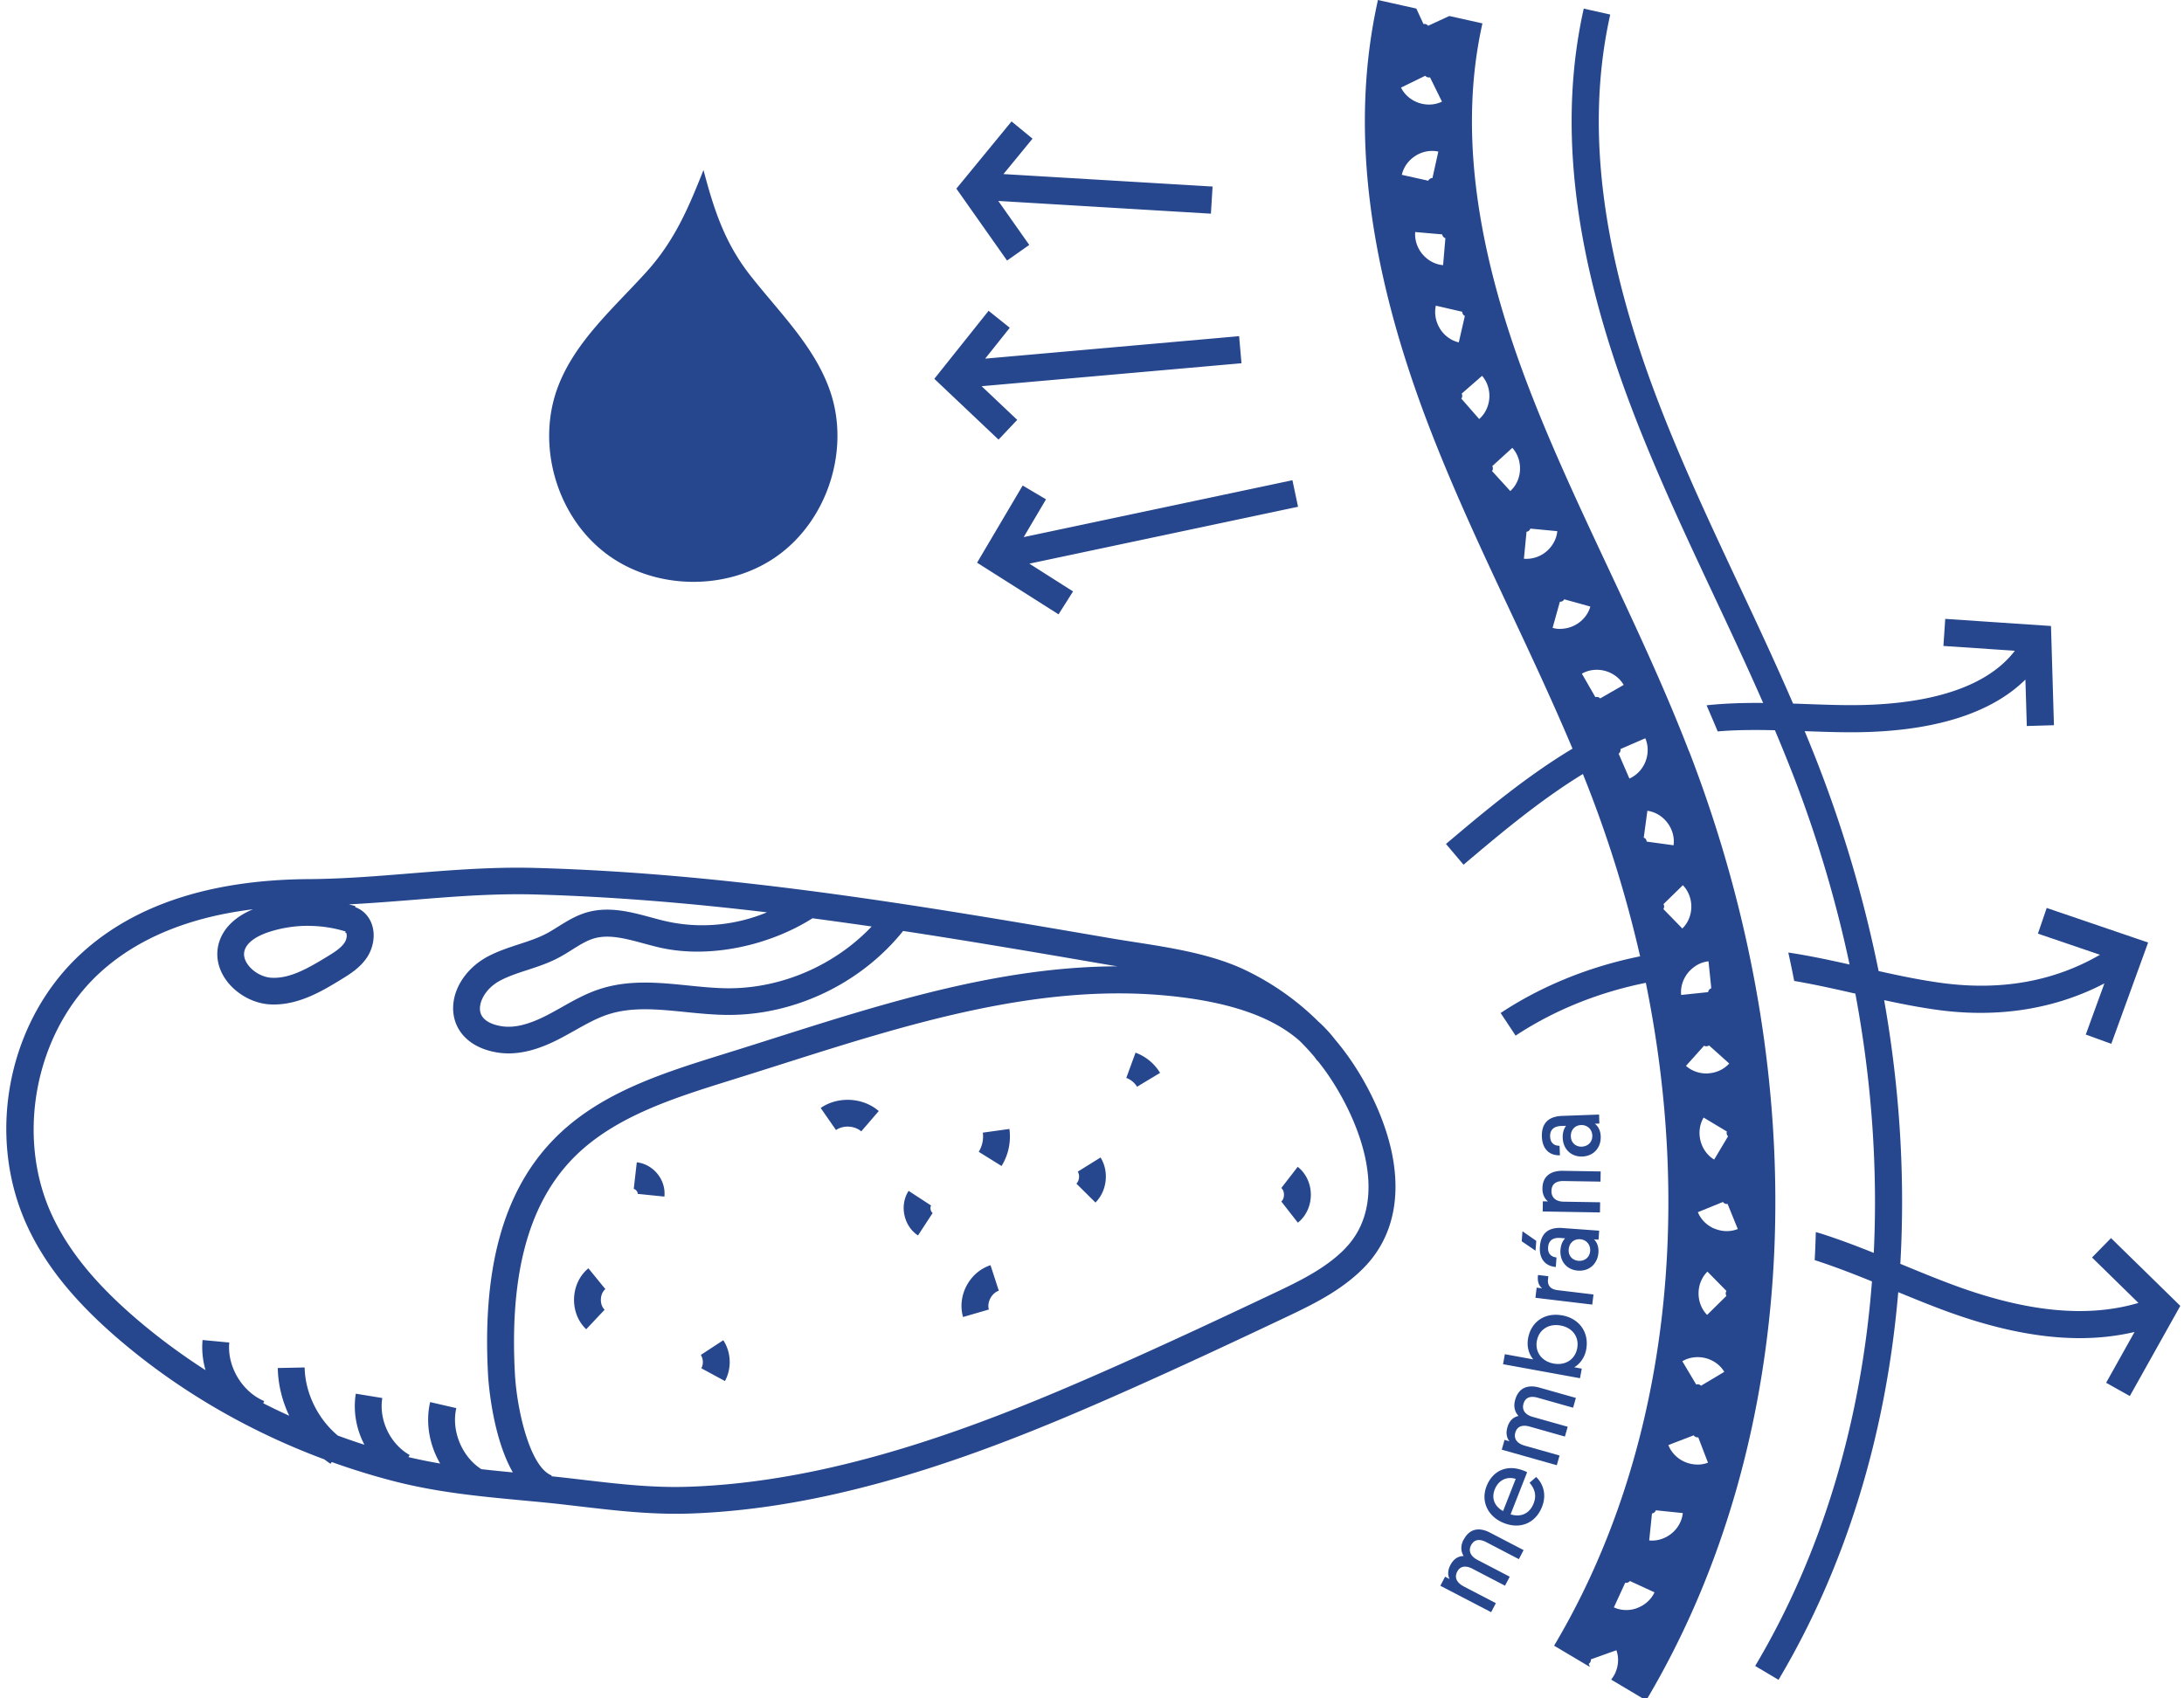
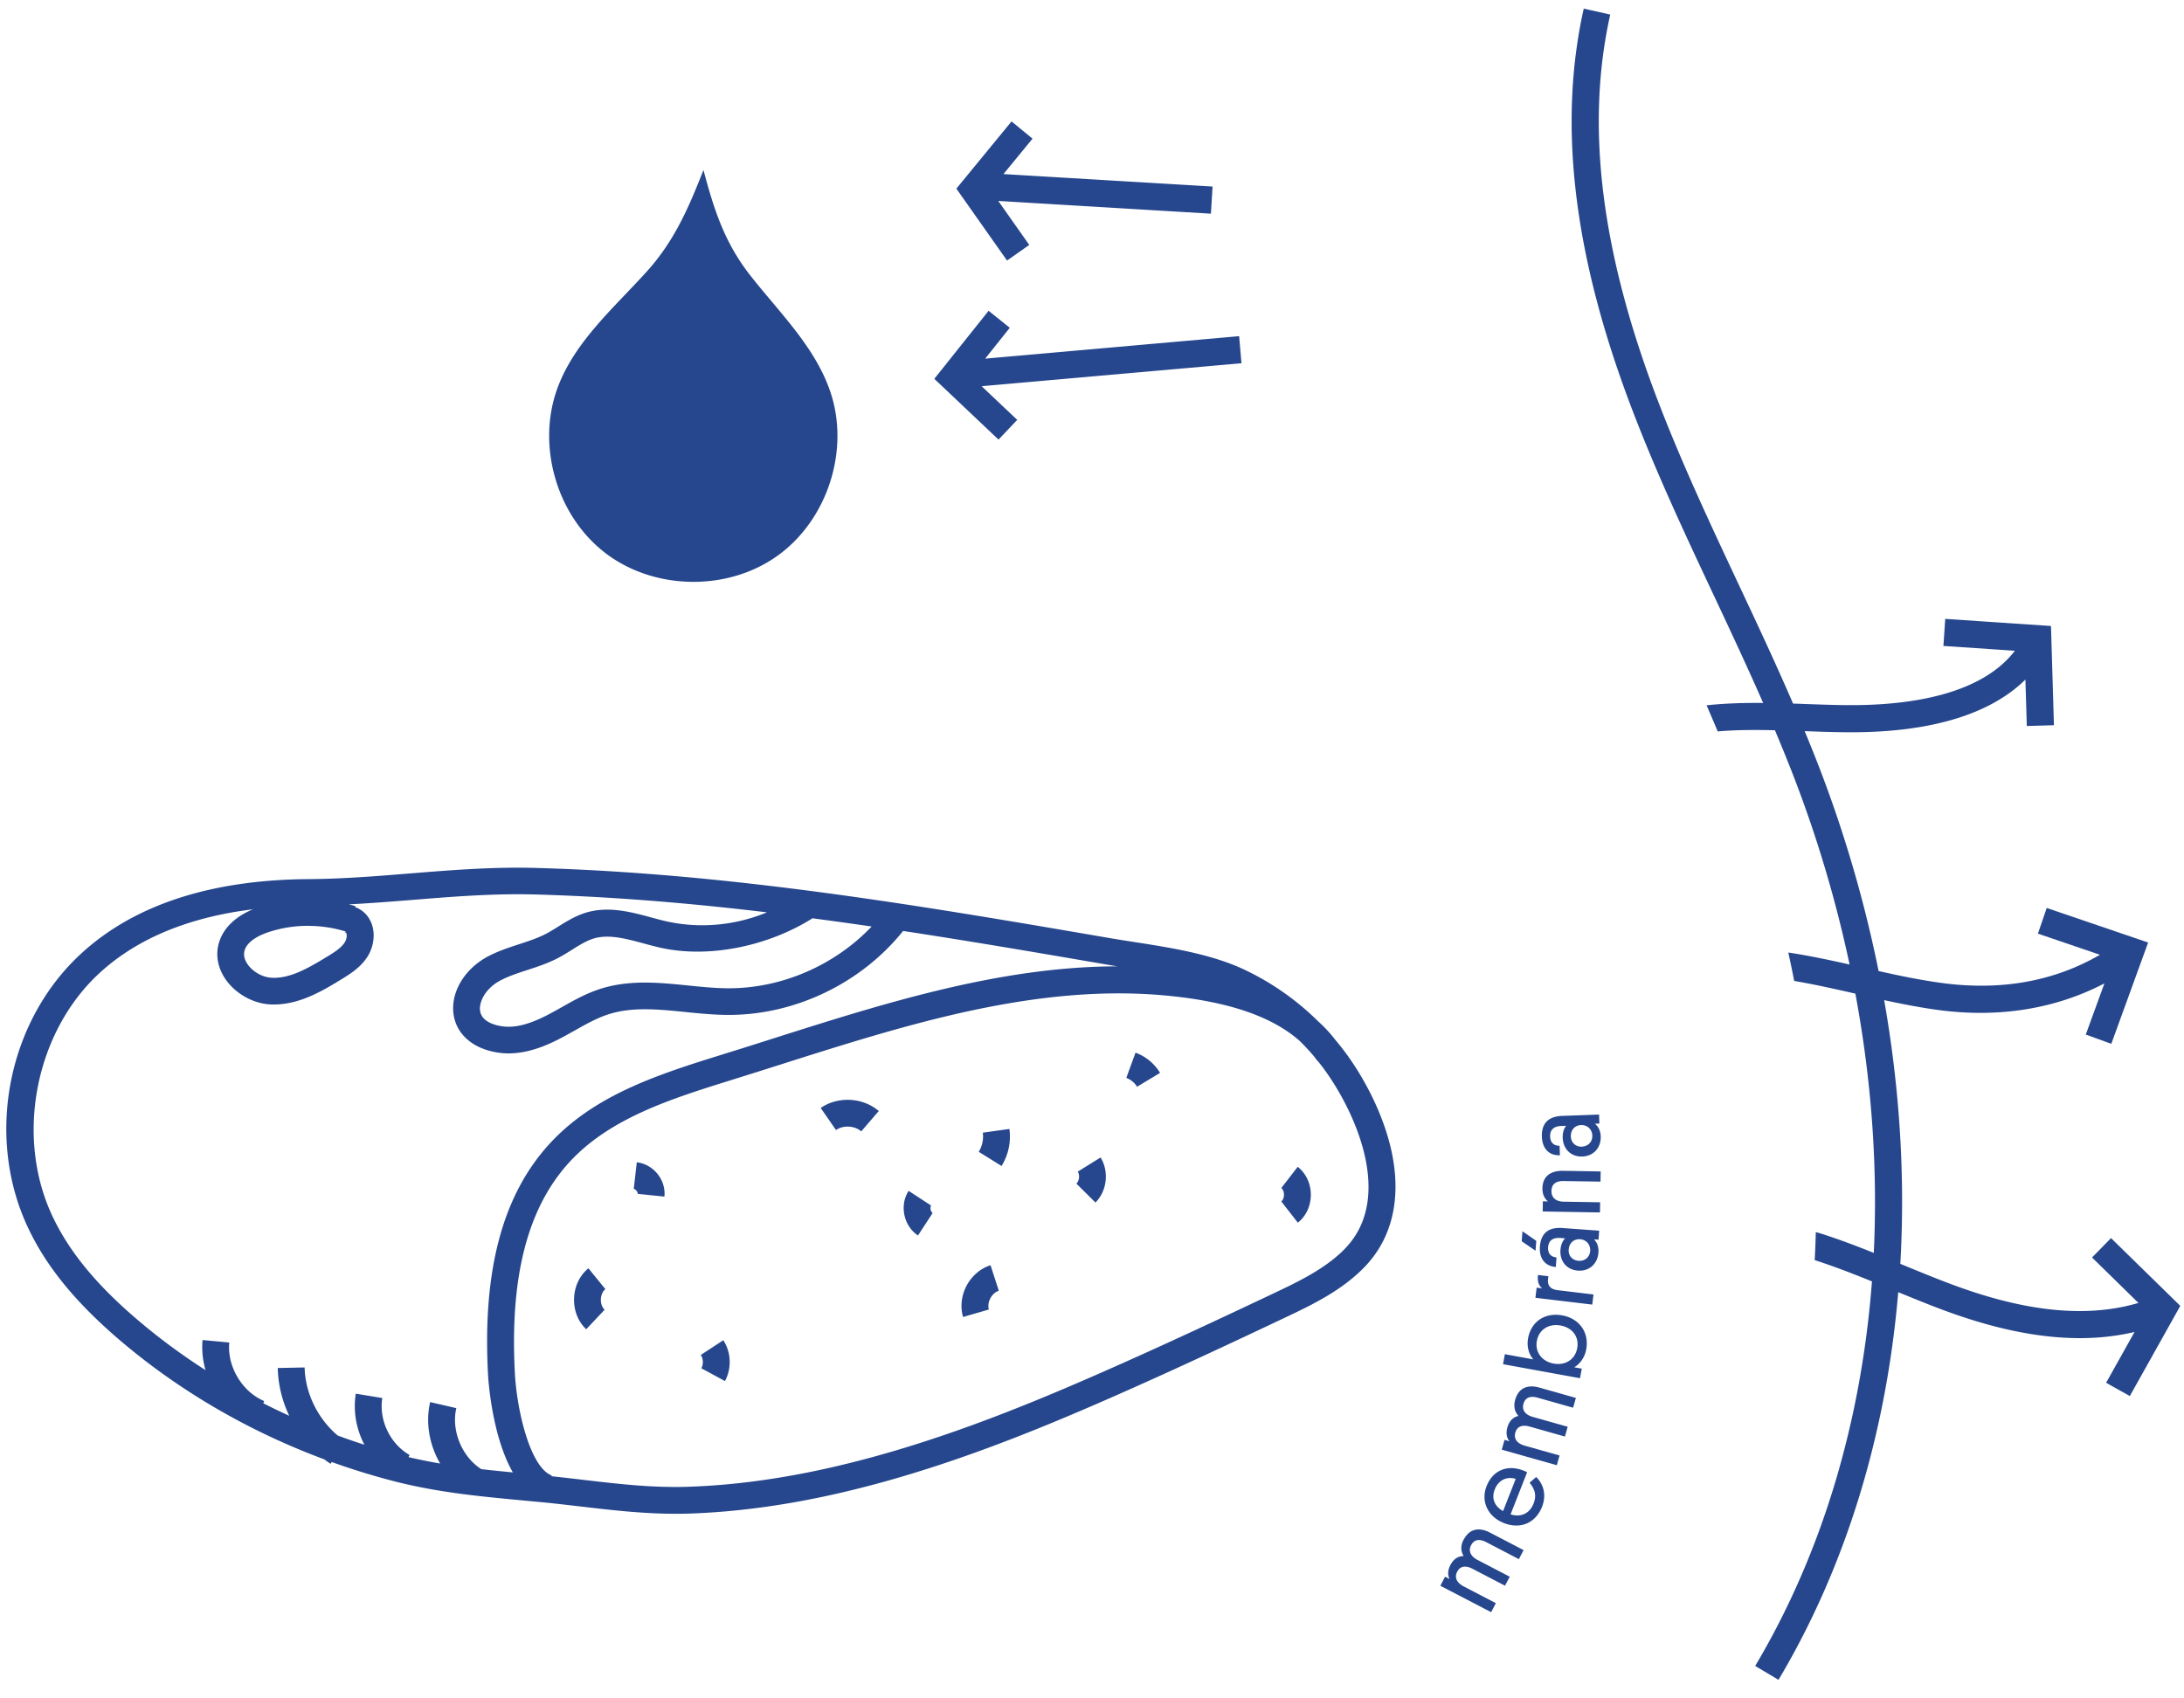
<svg xmlns="http://www.w3.org/2000/svg" width="162" height="126" xml:space="preserve" style="fill-rule:evenodd;clip-rule:evenodd;stroke-linejoin:round;stroke-miterlimit:2">
  <path d="M250.49 197.1c-.7-.97-1.44-1.91-2.21-2.82-.93-1.21-1.97-2.34-3.14-3.39a50.068 50.068 0 0 0-13.84-9.7c-6.17-2.91-13.74-4.09-20.41-5.13-1.53-.24-3.04-.47-4.49-.72-34.78-5.97-70.75-12.14-107.55-13.15-8.02-.22-15.85.42-23.42 1.03-6.15.5-12.51 1.02-18.84 1.06-18.25.11-32.52 4.74-42.43 13.76C.29 190.63-3.98 212.18 3.98 229.26c3.48 7.46 9.09 14.31 17.67 21.56 11.01 9.3 23.88 16.74 37.76 21.89.38.29.77.57 1.17.83l.22-.33c3.82 1.37 7.7 2.57 11.65 3.59 8.21 2.11 16.07 2.84 24.41 3.62l2.98.28c.54.05 1.08.11 1.61.16 1.94.2 3.85.43 5.76.65 5.74.67 11.66 1.37 17.83 1.37.88 0 1.76-.01 2.65-.04 8.62-.29 17.78-1.52 27.24-3.66 19-4.29 36.73-11.53 51.56-18.04 11.34-4.98 22.7-10.31 32.31-14.86 4.99-2.36 10.65-5.04 14.97-9.51 4.96-5.13 6.78-12.22 5.27-20.51-1.14-6.23-4.26-13.21-8.55-19.17v.01zm-88.8-23.97c-6.86 7.22-16.72 11.55-26.69 11.55h-.22c-2.4-.02-4.82-.26-7.38-.52-5.43-.55-11.05-1.12-16.53.67-2.59.84-4.89 2.14-7.12 3.4-.87.49-1.75.98-2.63 1.44-3.46 1.79-6.16 2.46-8.52 2.11-1.38-.21-3.74-.85-4.07-2.83-.28-1.69.99-4.3 3.9-5.79 1.5-.77 3.16-1.32 4.92-1.89 1.88-.62 3.83-1.25 5.7-2.23.95-.49 1.83-1.04 2.68-1.58 1.39-.87 2.7-1.69 4.06-2.09 2.78-.82 5.92.02 9.25.92 1 .27 2.04.55 3.08.79 9.31 2.11 20.45-.38 28.51-5.48 0 0 6.79.91 11.07 1.54l-.01-.01zm-105.3-.11c2.37 0 4.75.35 7.01 1.05-.07.12-.15.2-.2.22.07-.03.23-.03.23-.05.28.3.24 1.2-.23 1.91-.69 1.05-2.01 1.86-3.29 2.64-3.7 2.26-7.02 4.12-10.39 3.92-1.69-.1-3.47-1.12-4.45-2.54-.43-.62-.87-1.58-.53-2.62.6-1.88 3.16-2.95 4.63-3.42a23.57 23.57 0 0 1 7.22-1.12v.01zm32.42 101.56c-3.67-2.3-5.71-7.21-4.73-11.44l-4.89-1.13c-.9 3.88-.13 8.05 1.87 11.48-1.97-.34-3.94-.73-5.92-1.2l.22-.39c-3.63-2.05-5.78-6.53-5.11-10.65l-4.95-.81c-.53 3.28.09 6.64 1.61 9.54-1.67-.53-3.33-1.11-4.97-1.71-3.71-3.1-6.1-7.91-6.2-12.73l-5.02.1c.06 3.1.82 6.15 2.14 8.92-1.64-.74-3.26-1.52-4.85-2.33l.17-.41c-4.14-1.76-6.94-6.46-6.52-10.94l-4.99-.47c-.18 1.9.03 3.81.55 5.63-4.31-2.77-8.44-5.8-12.31-9.07-8-6.76-13.2-13.07-16.36-19.85-6.95-14.9-3.08-34.42 9-45.41 7.01-6.38 16.59-10.32 28.53-11.79-3.3 1.38-5.46 3.47-6.3 6.09-.74 2.32-.32 4.8 1.18 6.98 1.84 2.67 5.09 4.52 8.29 4.7.26.02.51.02.77.02 4.89 0 9.28-2.68 12.53-4.67 1.59-.97 3.56-2.18 4.87-4.17 1.47-2.24 1.86-5.73-.26-8.05a4.89 4.89 0 0 0-1.98-1.3l.06-.18c-.4-.13-.82-.23-1.23-.34 4-.21 7.97-.52 11.84-.83 6.42-.52 13.03-1.06 19.71-1.06 1.05 0 2.11.01 3.17.04 14.58.4 29.05 1.63 43.39 3.34-5.93 2.46-12.57 3.09-18.87 1.66-.94-.21-1.88-.47-2.88-.74-3.67-.99-7.83-2.11-11.98-.89-2.01.6-3.68 1.64-5.3 2.65-.8.5-1.56.98-2.33 1.37-1.51.78-3.19 1.33-4.96 1.91-1.87.61-3.8 1.24-5.66 2.2-4.55 2.34-7.24 6.89-6.55 11.07.61 3.68 3.7 6.29 8.27 6.98.67.1 1.33.15 1.98.15 3.77 0 7.21-1.53 9.59-2.76.94-.49 1.86-1.01 2.78-1.52 2.11-1.19 4.1-2.31 6.22-3 4.47-1.46 9.33-.97 14.47-.45 2.56.26 5.21.52 7.85.54h.25c12.47 0 24.77-5.97 32.56-15.69 12.8 1.95 25.47 4.12 37.98 6.27.68.12 1.37.23 2.07.34-21.99.04-43.54 6.88-64.47 13.53-2.8.89-5.59 1.78-8.38 2.64l-.76.24c-11.72 3.65-23.84 7.42-32.35 16.59-8.91 9.6-12.72 23.79-11.64 43.4.03.6.68 11.29 4.63 18.17-1.97-.19-3.91-.38-5.84-.6l.01.03zm161.36-41.29c-3.68 3.81-8.9 6.28-13.51 8.46-9.59 4.54-20.91 9.85-32.18 14.8-14.61 6.42-32.06 13.54-50.65 17.74-9.15 2.07-18 3.26-26.3 3.54-6.76.23-13.06-.51-19.73-1.29-1.93-.23-3.87-.45-5.83-.66-1.96-.21-.08 0-.13-.01l.06-.15c-4.06-1.55-6.5-12.24-6.87-18.98-.99-18.17 2.38-31.16 10.31-39.71 7.6-8.18 19.07-11.75 30.16-15.21l.76-.24c2.79-.87 5.6-1.76 8.4-2.65 23.54-7.48 47.88-15.21 72.24-12.87 11.45 1.1 19.61 3.89 24.78 8.48.93.92 1.82 1.88 2.66 2.87.2.27.41.54.6.82l.04-.03c.49.61.97 1.22 1.42 1.85 5.7 7.9 12.9 23.79 3.75 33.25l.02-.01z" style="fill:#26478d;fill-rule:nonzero" transform="matrix(.397 0 0 .397 .468 0)" />
-   <path d="m210.98 196.72-1.72 4.71c.82.3 1.56.9 2.01 1.65l4.3-2.59a8.986 8.986 0 0 0-4.59-3.78v.01zM182.45 211.66c.17 1.23-.11 2.53-.76 3.58l4.26 2.65c1.28-2.06 1.8-4.52 1.47-6.92l-4.97.69zM172.79 225.28l-4.2-2.74c-1.75 2.68-.93 6.58 1.75 8.33l2.74-4.2c-.38-.25-.54-1.01-.29-1.39zM200.19 218.94c.41.65.29 1.7-.25 2.25l3.56 3.53c2.17-2.19 2.57-5.81.95-8.42l-4.26 2.65v-.01zM178.76 246.11l4.82-1.4c-.39-1.34.53-3.08 1.86-3.51l-1.55-4.77c-3.93 1.28-6.28 5.71-5.13 9.68zM117.8 217.2l-.57 4.98c.36.04.78.56.74.92l4.99.51c.32-3.12-2.04-6.05-5.16-6.41zM108.76 237.01c-1.62 1.32-2.6 3.37-2.68 5.61-.08 2.24.75 4.35 2.27 5.78l3.44-3.65c-.47-.44-.73-1.17-.7-1.95.03-.79.34-1.5.84-1.9l-3.17-3.89zM129.76 253.2c.47.72.51 1.74.1 2.49l4.41 2.39c1.29-2.38 1.17-5.37-.31-7.63l-4.2 2.75zM241.29 218.04l-3.07 3.97c.31.24.5.72.5 1.25s-.19 1.01-.5 1.26l3.09 3.96c1.53-1.19 2.43-3.14 2.43-5.22 0-2.08-.92-4.02-2.45-5.21v-.01zM152.16 207.05l2.86 4.12c1.36-.94 3.47-.83 4.72.25l3.27-3.8c-2.97-2.56-7.63-2.8-10.85-.57zM111.77 103.23c9.09 7.06 22.84 7.36 32.23.69 9.39-6.66 13.65-19.74 9.98-30.65-2.83-8.42-9.51-14.83-14.99-21.82-4.83-6.16-6.8-12.4-8.73-19.68-2.78 7.03-5.4 13.25-10.7 19.09-6.07 6.69-13.21 12.88-16.45 21.31-4.13 10.75-.43 23.99 8.66 31.05v.01zM194.26 93.31l-4.36-2.58-8.52 14.42 15.22 9.65 2.71-4.28-8.16-5.19 50.2-10.63-1.05-4.96-50.21 10.63 4.17-7.06zM191.13 45.77l-5.79-8.22 39.73 2.38.31-5.07-39.07-2.33 5.43-6.62-3.92-3.22-10.31 12.56 9.47 13.44 4.15-2.92zM188.88 78.46l-6.65-6.29 48.55-4.29-.44-5.06-47.45 4.2 4.6-5.77-3.96-3.17-10.14 12.71 12 11.36 3.49-3.69zM272.29 287.69c-.66 1.26-.48 2.3 0 3.09-.9 0-1.82.43-2.48 1.69-.62 1.19-.42 2.11-.14 2.61l-.85-.44-.88 1.69 9.49 4.94.88-1.69-5.98-3.11c-1.28-.67-1.83-1.63-1.24-2.77.56-1.08 1.61-1.19 2.84-.55l6.09 3.17.88-1.68-6.1-3.18c-1.18-.64-1.68-1.62-1.12-2.7.58-1.12 1.6-1.22 2.83-.58l6.1 3.18.88-1.69-6.3-3.28c-1.83-.95-3.74-.88-4.88 1.32l-.02-.02zM284.61 277.08c.93 1.12 1.37 2.3.75 3.88-.74 1.88-2.37 2.63-4.3 2.03l3.09-7.87c-.28-.17-.58-.27-.79-.35-3-1.12-5.64.04-6.79 2.96-1.11 2.83.23 5.7 3.26 6.89 3.11 1.22 5.92-.04 7.1-3.03.92-2.33.19-4.35-1.09-5.58l-1.24 1.08.01-.01zm-4.96 5.29c-1.61-.89-2.2-2.39-1.55-4.03.68-1.73 2.23-2.5 3.92-1.98l-2.36 6.01h-.01zM289.69 273.82l.52-1.83-6.48-1.83c-1.39-.39-2.13-1.22-1.78-2.46.33-1.17 1.34-1.49 2.66-1.12l6.6 1.87.52-1.83-6.62-1.87c-1.28-.38-1.98-1.24-1.64-2.42.34-1.21 1.32-1.52 2.65-1.14l6.62 1.87.52-1.83-6.83-1.93c-1.98-.56-3.83-.11-4.51 2.28-.39 1.37 0 2.35.62 3.02-.88.19-1.7.79-2.08 2.15-.37 1.29.02 2.14.39 2.58l-.92-.26-.52 1.83 10.29 2.91-.01.01zM279.65 254.93l14.38 2.62.33-1.79-1.42-.26c.76-.39 1.92-1.52 2.25-3.33.59-3.25-1.36-5.8-4.47-6.36-3.25-.59-5.82 1.16-6.39 4.28-.32 1.77.3 3.16.97 3.94l-5.31-.97-.34 1.87zm6.33-4.38c.38-2.1 2.24-3.25 4.42-2.85 2.2.4 3.5 2.1 3.11 4.23-.39 2.12-2.2 3.28-4.41 2.88-2.18-.4-3.51-2.12-3.13-4.25l.01-.01zM285.7 242.52l10.62 1.27.23-1.89-6.67-.8c-1.29-.15-1.98-.8-1.82-2.09l.06-.52-1.93-.23c-.17 1.29.2 2.04.77 2.49l-1.03-.12-.23 1.89zM289.51 236.76l.13-1.78c-.88-.08-1.66-.6-1.57-1.9.09-1.28.92-1.84 2.29-1.74l.9.07c-.37.35-.8 1.06-.88 2.16-.16 2.16 1.21 3.72 3.25 3.87 2.19.16 3.69-1.33 3.84-3.35.08-1.14-.28-1.95-.82-2.49l.84.06.12-1.68-6.88-.5c-2.36-.17-3.99.77-4.19 3.47-.17 2.37 1.09 3.67 2.97 3.81zm4.55-5.18c1.14.08 1.95 1 1.87 2.18-.09 1.2-1.02 1.93-2.16 1.85-1.14-.08-1.94-.92-1.85-2.12.09-1.2.97-2 2.15-1.91h-.01zM283.14 231.96l2.58 1.76.14-1.84-2.58-1.79-.14 1.87zM291 220.7l6.86.11.03-1.9-7.06-.12c-2.06-.03-3.78.84-3.82 3.28-.02 1.36.62 2.11 1.04 2.44l-.96-.02-.03 1.9 10.7.18.03-1.9-6.8-.11c-1.42-.02-2.31-.72-2.29-2 .02-1.3.85-1.89 2.29-1.86h.01zM297.59 208.28l-6.9.25c-2.36.09-3.88 1.2-3.78 3.9.09 2.38 1.49 3.53 3.37 3.46l-.07-1.78c-.88.01-1.72-.42-1.76-1.72-.05-1.28.71-1.93 2.09-1.98l.9-.03c-.33.39-.68 1.15-.64 2.25.08 2.16 1.61 3.56 3.65 3.49 2.2-.08 3.52-1.73 3.45-3.75-.04-1.14-.49-1.9-1.09-2.38l.84-.03-.06-1.68zm-3.2 6c-1.14.04-2.03-.71-2.07-1.91-.04-1.2.74-2.09 1.92-2.13 1.14-.04 2.05.79 2.09 1.96.04 1.2-.81 2.03-1.95 2.07l.01.01zM393.25 231.36l-3.55 3.63 8.67 8.49c-9.51 2.81-20.83 1.73-34.49-3.32-3.27-1.21-6.57-2.57-9.77-3.89-.08-.03-.16-.06-.23-.1.92-16.05-.08-32.61-3.02-49.27 3.35.72 6.76 1.39 10.19 1.85 11.27 1.5 21.84-.22 30.96-4.98l-3.48 9.56 4.77 1.73 6.88-18.93-18.95-6.46-1.64 4.8 11.59 3.95c-8.57 4.97-18.46 6.75-29.48 5.28-3.96-.53-7.96-1.36-11.88-2.24a236.597 236.597 0 0 0-11.22-38.38c-.83-2.16-1.71-4.31-2.59-6.45 2.72.1 5.52.2 8.3.21h.41c14.94 0 25.99-3.39 32.53-9.85l.26 8.68 5.07-.15-.55-18.54-19.76-1.33-.34 5.06 13.35.9c-6.36 8.29-19.77 10.16-30.56 10.16h-.38c-2.78-.01-5.64-.12-8.4-.22-.7-.03-1.4-.05-2.1-.07-3.26-7.54-6.74-14.98-10.16-22.25-5.28-11.26-10.75-22.91-15.23-34.68-10.53-27.64-13.4-51.14-8.77-71.83l-4.95-1.11c-4.85 21.7-1.92 46.15 8.98 74.75 4.55 11.95 10.05 23.68 15.38 35.03 3.07 6.54 6.2 13.22 9.16 19.97-3.51-.03-7.04.06-10.57.44.7 1.62 1.4 3.25 2.08 4.88 3.51-.3 7.06-.3 10.69-.22 1.19 2.81 2.33 5.63 3.43 8.45 4.52 11.69 8.01 23.52 10.52 35.33-3.75-.84-7.58-1.66-11.45-2.24.39 1.77.76 3.54 1.1 5.31 3.84.65 7.68 1.52 11.43 2.37 3.06 16.38 4.2 32.67 3.44 48.45-3.21-1.29-6.48-2.53-9.8-3.59-.34-.11-.69-.2-1.03-.3-.05 1.75-.11 3.5-.21 5.24 3.6 1.16 7.18 2.55 10.7 3.98-2 26.18-9.29 50.8-21.82 71.86l4.36 2.59c12.67-21.29 20.14-46.09 22.37-72.44 2.83 1.16 5.71 2.34 8.62 3.42 9.33 3.45 17.72 5.17 25.3 5.17 3.58 0 6.99-.39 10.23-1.15l-5.31 9.49 4.43 2.48 9.43-16.85-12.96-12.68.02.01z" style="fill:#26478d;fill-rule:nonzero" transform="matrix(.397 0 0 .397 .468 0)" />
-   <path d="M314.4 140.41c-4.55-11.78-9.93-23.25-15.13-34.33-5.22-11.14-10.63-22.65-15.01-34.16-9.99-26.23-12.76-48.33-8.46-67.55l-6.18-1.38-3.97 1.83c-.04-.09-.17-.21-.38-.29-.21-.08-.39-.07-.48-.03l-1.34-2.9-7.17-1.6c-5.18 23.17-2.14 49.02 9.29 79.03 4.65 12.21 10.21 24.07 15.6 35.54 3.89 8.29 7.87 16.79 11.46 25.33-8.83 5.3-16.71 11.96-23.64 17.81l3.28 3.88c6.86-5.8 14.23-12.01 22.3-16.95a224.866 224.866 0 0 1 10.69 34.07c-9.41 1.9-18.35 5.49-26.06 10.59l2.8 4.23c7.19-4.76 15.54-8.1 24.33-9.87 9.17 44.99 3.33 89.46-17.14 123.87l6.68 3.97-.21-.59c.09-.03.23-.16.32-.35.09-.19.1-.38.07-.47l4.78-1.71c.49 1.38.4 2.96-.26 4.35-.2.41-.45.79-.72 1.14l6.54 3.89c29.06-48.85 32.06-115.14 8.03-177.35h-.02zm7.05 71.51c.05.21.16.36.25.41l-2.6 4.36c-1.26-.75-2.19-2.04-2.56-3.53-.37-1.49-.16-3.07.59-4.32l4.35 2.61c-.05.08-.08.26-.02.48l-.01-.01zm-3.49-11.32h-.32c-1.42 0-2.79-.51-3.81-1.42l3.39-3.78c.07.07.25.13.46.12.22-.01.38-.09.45-.17l3.78 3.39c-.98 1.09-2.42 1.76-3.95 1.84v.02zm-2.4-20.05c.75-.5 1.6-.82 2.48-.91l.52 5.05c-.1.01-.26.1-.4.27s-.19.34-.18.44l-5.05.53c-.12-1.15.15-2.34.75-3.37a5.576 5.576 0 0 1 1.12-1.4c.03-.03.06-.06.09-.08.21-.19.43-.36.67-.52v-.01zm-50.43-166.4c.04.09.18.21.39.28.21.07.39.06.48.01l2.24 4.55c-.75.37-1.58.55-2.43.55-.64 0-1.3-.11-1.92-.32-1.45-.5-2.66-1.54-3.3-2.85l4.56-2.23-.02.01zm-1.86 14.98c1.3-.83 2.86-1.12 4.29-.8l-1.1 4.95c-.1-.02-.28 0-.46.13-.18.12-.29.27-.31.36l-4.95-1.1c.32-1.43 1.24-2.72 2.54-3.54h-.01zm1.33 18.38c-.99-1.18-1.48-2.69-1.36-4.15l5.05.44c0 .1.05.27.19.44.14.17.3.25.4.26l-.43 5.05c-1.46-.12-2.86-.87-3.85-2.05v.01zm3.27 13.9c-.82-1.3-1.09-2.87-.77-4.29l4.94 1.14c-.02.1 0 .28.12.46.12.19.27.29.36.31l-1.14 4.95c-1.43-.33-2.71-1.26-3.52-2.57h.01zm7.32 16.89-3.34-3.82c.07-.07.16-.23.17-.45.01-.22-.04-.39-.11-.46l3.82-3.34c.96 1.1 1.46 2.61 1.36 4.14-.1 1.53-.79 2.97-1.89 3.93h-.01zm5.82 13.47-3.42-3.75c.07-.07.15-.23.16-.45.01-.22-.05-.39-.12-.46l3.75-3.42c.99 1.08 1.51 2.58 1.44 4.12-.07 1.54-.73 2.98-1.82 3.96h.01zm6.7 11.32a5.777 5.777 0 0 1-3.66 1.34c-.17 0-.33 0-.5-.02l.49-5.05c.1 0 .27-.04.44-.18.17-.14.25-.3.26-.4l5.05.48c-.14 1.46-.9 2.85-2.08 3.83zm2.64 14.44c-.49 0-.98-.06-1.44-.2l1.36-4.89c.1.03.28 0 .47-.1.19-.11.3-.25.33-.35l4.89 1.36c-.39 1.41-1.39 2.65-2.73 3.4-.89.5-1.89.76-2.88.76v.02zm7.04 12.74c-.21-.06-.39-.03-.48.02l-2.53-4.4c1.27-.73 2.84-.92 4.33-.52 1.48.4 2.75 1.36 3.48 2.62l-4.4 2.53c-.05-.09-.19-.2-.4-.25zm5.87 15.22-1.97-4.55-.05-.11c.09-.04.22-.17.3-.37.08-.2.08-.39.04-.48l4.65-2.02c.58 1.34.59 2.93.03 4.36-.56 1.43-1.66 2.58-3 3.17zm3.07 11.33c-.13-.17-.29-.26-.39-.28l.68-5.03c1.45.2 2.81 1.01 3.74 2.24.93 1.22 1.35 2.76 1.15 4.21l-5.03-.69c.01-.1-.03-.28-.16-.45h.01zm3.27 13.06c.07-.07.14-.24.15-.46 0-.22-.07-.39-.13-.46l3.63-3.54c1.02 1.05 1.6 2.53 1.58 4.07-.02 1.54-.63 3-1.68 4.02l-3.54-3.63h-.01zm-4.88 130.62c-.67.25-1.36.37-2.05.37-.8 0-1.59-.17-2.31-.5l2.12-4.61c.09.04.27.05.48-.03.21-.08.34-.2.38-.29l4.61 2.12c-.61 1.33-1.79 2.39-3.23 2.93v.01zm6.41-13.93c-1.05.85-2.34 1.32-3.63 1.32-.18 0-.36 0-.54-.03l.52-5.05c.09.01.27-.04.44-.18.17-.14.26-.3.27-.4l5.05.52c-.15 1.46-.92 2.85-2.11 3.82zm4.84-12.89c-.81 0-1.63-.17-2.4-.51-1.4-.62-2.51-1.77-3.03-3.13l4.74-1.82c.04.09.16.22.36.31.2.09.38.09.48.06l1.82 4.74c-.62.24-1.28.36-1.96.36l-.01-.01zm.67-14.72c-.05-.08-.2-.19-.41-.25-.21-.05-.39-.03-.48.03l-2.6-4.36c1.25-.75 2.83-.96 4.32-.59 1.49.38 2.77 1.31 3.52 2.57l-4.36 2.6h.01zm4.75-16.8-3.61 3.56c-1.03-1.04-1.61-2.52-1.6-4.06.01-1.54.62-3.01 1.66-4.03l3.56 3.62c-.07.07-.14.24-.14.46 0 .22.07.39.14.46l-.01-.01zm-2.25-12.56c-1.42-.6-2.54-1.72-3.09-3.08l4.7-1.91c.04.09.16.22.37.31.2.09.38.09.48.05l1.91 4.7c-.65.26-1.35.39-2.06.39-.78 0-1.56-.16-2.3-.47l-.01.01z" style="fill:#26478d;fill-rule:nonzero" transform="matrix(.397 0 0 .397 .468 0)" />
+   <path d="m210.98 196.72-1.72 4.71c.82.3 1.56.9 2.01 1.65l4.3-2.59a8.986 8.986 0 0 0-4.59-3.78v.01zM182.45 211.66c.17 1.23-.11 2.53-.76 3.58l4.26 2.65c1.28-2.06 1.8-4.52 1.47-6.92l-4.97.69zM172.79 225.28l-4.2-2.74c-1.75 2.68-.93 6.58 1.75 8.33l2.74-4.2c-.38-.25-.54-1.01-.29-1.39zM200.19 218.94c.41.65.29 1.7-.25 2.25l3.56 3.53c2.17-2.19 2.57-5.81.95-8.42l-4.26 2.65v-.01zM178.76 246.11l4.82-1.4c-.39-1.34.53-3.08 1.86-3.51l-1.55-4.77c-3.93 1.28-6.28 5.71-5.13 9.68zM117.8 217.2l-.57 4.98c.36.04.78.56.74.92l4.99.51c.32-3.12-2.04-6.05-5.16-6.41zM108.76 237.01c-1.62 1.32-2.6 3.37-2.68 5.61-.08 2.24.75 4.35 2.27 5.78l3.44-3.65c-.47-.44-.73-1.17-.7-1.95.03-.79.34-1.5.84-1.9l-3.17-3.89zM129.76 253.2c.47.72.51 1.74.1 2.49l4.41 2.39c1.29-2.38 1.17-5.37-.31-7.63l-4.2 2.75zM241.29 218.04l-3.07 3.97c.31.24.5.72.5 1.25s-.19 1.01-.5 1.26l3.09 3.96c1.53-1.19 2.43-3.14 2.43-5.22 0-2.08-.92-4.02-2.45-5.21v-.01zM152.16 207.05l2.86 4.12c1.36-.94 3.47-.83 4.72.25l3.27-3.8c-2.97-2.56-7.63-2.8-10.85-.57zM111.77 103.23c9.09 7.06 22.84 7.36 32.23.69 9.39-6.66 13.65-19.74 9.98-30.65-2.83-8.42-9.51-14.83-14.99-21.82-4.83-6.16-6.8-12.4-8.73-19.68-2.78 7.03-5.4 13.25-10.7 19.09-6.07 6.69-13.21 12.88-16.45 21.31-4.13 10.75-.43 23.99 8.66 31.05v.01zM194.26 93.31zM191.13 45.77l-5.79-8.22 39.73 2.38.31-5.07-39.07-2.33 5.43-6.62-3.92-3.22-10.31 12.56 9.47 13.44 4.15-2.92zM188.88 78.46l-6.65-6.29 48.55-4.29-.44-5.06-47.45 4.2 4.6-5.77-3.96-3.17-10.14 12.71 12 11.36 3.49-3.69zM272.29 287.69c-.66 1.26-.48 2.3 0 3.09-.9 0-1.82.43-2.48 1.69-.62 1.19-.42 2.11-.14 2.61l-.85-.44-.88 1.69 9.49 4.94.88-1.69-5.98-3.11c-1.28-.67-1.83-1.63-1.24-2.77.56-1.08 1.61-1.19 2.84-.55l6.09 3.17.88-1.68-6.1-3.18c-1.18-.64-1.68-1.62-1.12-2.7.58-1.12 1.6-1.22 2.83-.58l6.1 3.18.88-1.69-6.3-3.28c-1.83-.95-3.74-.88-4.88 1.32l-.02-.02zM284.61 277.08c.93 1.12 1.37 2.3.75 3.88-.74 1.88-2.37 2.63-4.3 2.03l3.09-7.87c-.28-.17-.58-.27-.79-.35-3-1.12-5.64.04-6.79 2.96-1.11 2.83.23 5.7 3.26 6.89 3.11 1.22 5.92-.04 7.1-3.03.92-2.33.19-4.35-1.09-5.58l-1.24 1.08.01-.01zm-4.96 5.29c-1.61-.89-2.2-2.39-1.55-4.03.68-1.73 2.23-2.5 3.92-1.98l-2.36 6.01h-.01zM289.69 273.82l.52-1.83-6.48-1.83c-1.39-.39-2.13-1.22-1.78-2.46.33-1.17 1.34-1.49 2.66-1.12l6.6 1.87.52-1.83-6.62-1.87c-1.28-.38-1.98-1.24-1.64-2.42.34-1.21 1.32-1.52 2.65-1.14l6.62 1.87.52-1.83-6.83-1.93c-1.98-.56-3.83-.11-4.51 2.28-.39 1.37 0 2.35.62 3.02-.88.19-1.7.79-2.08 2.15-.37 1.29.02 2.14.39 2.58l-.92-.26-.52 1.83 10.29 2.91-.01.01zM279.65 254.93l14.38 2.62.33-1.79-1.42-.26c.76-.39 1.92-1.52 2.25-3.33.59-3.25-1.36-5.8-4.47-6.36-3.25-.59-5.82 1.16-6.39 4.28-.32 1.77.3 3.16.97 3.94l-5.31-.97-.34 1.87zm6.33-4.38c.38-2.1 2.24-3.25 4.42-2.85 2.2.4 3.5 2.1 3.11 4.23-.39 2.12-2.2 3.28-4.41 2.88-2.18-.4-3.51-2.12-3.13-4.25l.01-.01zM285.7 242.52l10.62 1.27.23-1.89-6.67-.8c-1.29-.15-1.98-.8-1.82-2.09l.06-.52-1.93-.23c-.17 1.29.2 2.04.77 2.49l-1.03-.12-.23 1.89zM289.51 236.76l.13-1.78c-.88-.08-1.66-.6-1.57-1.9.09-1.28.92-1.84 2.29-1.74l.9.07c-.37.35-.8 1.06-.88 2.16-.16 2.16 1.21 3.72 3.25 3.87 2.19.16 3.69-1.33 3.84-3.35.08-1.14-.28-1.95-.82-2.49l.84.06.12-1.68-6.88-.5c-2.36-.17-3.99.77-4.19 3.47-.17 2.37 1.09 3.67 2.97 3.81zm4.55-5.18c1.14.08 1.95 1 1.87 2.18-.09 1.2-1.02 1.93-2.16 1.85-1.14-.08-1.94-.92-1.85-2.12.09-1.2.97-2 2.15-1.91h-.01zM283.14 231.96l2.58 1.76.14-1.84-2.58-1.79-.14 1.87zM291 220.7l6.86.11.03-1.9-7.06-.12c-2.06-.03-3.78.84-3.82 3.28-.02 1.36.62 2.11 1.04 2.44l-.96-.02-.03 1.9 10.7.18.03-1.9-6.8-.11c-1.42-.02-2.31-.72-2.29-2 .02-1.3.85-1.89 2.29-1.86h.01zM297.59 208.28l-6.9.25c-2.36.09-3.88 1.2-3.78 3.9.09 2.38 1.49 3.53 3.37 3.46l-.07-1.78c-.88.01-1.72-.42-1.76-1.72-.05-1.28.71-1.93 2.09-1.98l.9-.03c-.33.39-.68 1.15-.64 2.25.08 2.16 1.61 3.56 3.65 3.49 2.2-.08 3.52-1.73 3.45-3.75-.04-1.14-.49-1.9-1.09-2.38l.84-.03-.06-1.68zm-3.2 6c-1.14.04-2.03-.71-2.07-1.91-.04-1.2.74-2.09 1.92-2.13 1.14-.04 2.05.79 2.09 1.96.04 1.2-.81 2.03-1.95 2.07l.01.01zM393.25 231.36l-3.55 3.63 8.67 8.49c-9.51 2.81-20.83 1.73-34.49-3.32-3.27-1.21-6.57-2.57-9.77-3.89-.08-.03-.16-.06-.23-.1.92-16.05-.08-32.61-3.02-49.27 3.35.72 6.76 1.39 10.19 1.85 11.27 1.5 21.84-.22 30.96-4.98l-3.48 9.56 4.77 1.73 6.88-18.93-18.95-6.46-1.64 4.8 11.59 3.95c-8.57 4.97-18.46 6.75-29.48 5.28-3.96-.53-7.96-1.36-11.88-2.24a236.597 236.597 0 0 0-11.22-38.38c-.83-2.16-1.71-4.31-2.59-6.45 2.72.1 5.52.2 8.3.21h.41c14.94 0 25.99-3.39 32.53-9.85l.26 8.68 5.07-.15-.55-18.54-19.76-1.33-.34 5.06 13.35.9c-6.36 8.29-19.77 10.16-30.56 10.16h-.38c-2.78-.01-5.64-.12-8.4-.22-.7-.03-1.4-.05-2.1-.07-3.26-7.54-6.74-14.98-10.16-22.25-5.28-11.26-10.75-22.91-15.23-34.68-10.53-27.64-13.4-51.14-8.77-71.83l-4.95-1.11c-4.85 21.7-1.92 46.15 8.98 74.75 4.55 11.95 10.05 23.68 15.38 35.03 3.07 6.54 6.2 13.22 9.16 19.97-3.51-.03-7.04.06-10.57.44.7 1.62 1.4 3.25 2.08 4.88 3.51-.3 7.06-.3 10.69-.22 1.19 2.81 2.33 5.63 3.43 8.45 4.52 11.69 8.01 23.52 10.52 35.33-3.75-.84-7.58-1.66-11.45-2.24.39 1.77.76 3.54 1.1 5.31 3.84.65 7.68 1.52 11.43 2.37 3.06 16.38 4.2 32.67 3.44 48.45-3.21-1.29-6.48-2.53-9.8-3.59-.34-.11-.69-.2-1.03-.3-.05 1.75-.11 3.5-.21 5.24 3.6 1.16 7.18 2.55 10.7 3.98-2 26.18-9.29 50.8-21.82 71.86l4.36 2.59c12.67-21.29 20.14-46.09 22.37-72.44 2.83 1.16 5.71 2.34 8.62 3.42 9.33 3.45 17.72 5.17 25.3 5.17 3.58 0 6.99-.39 10.23-1.15l-5.31 9.49 4.43 2.48 9.43-16.85-12.96-12.68.02.01z" style="fill:#26478d;fill-rule:nonzero" transform="matrix(.397 0 0 .397 .468 0)" />
</svg>